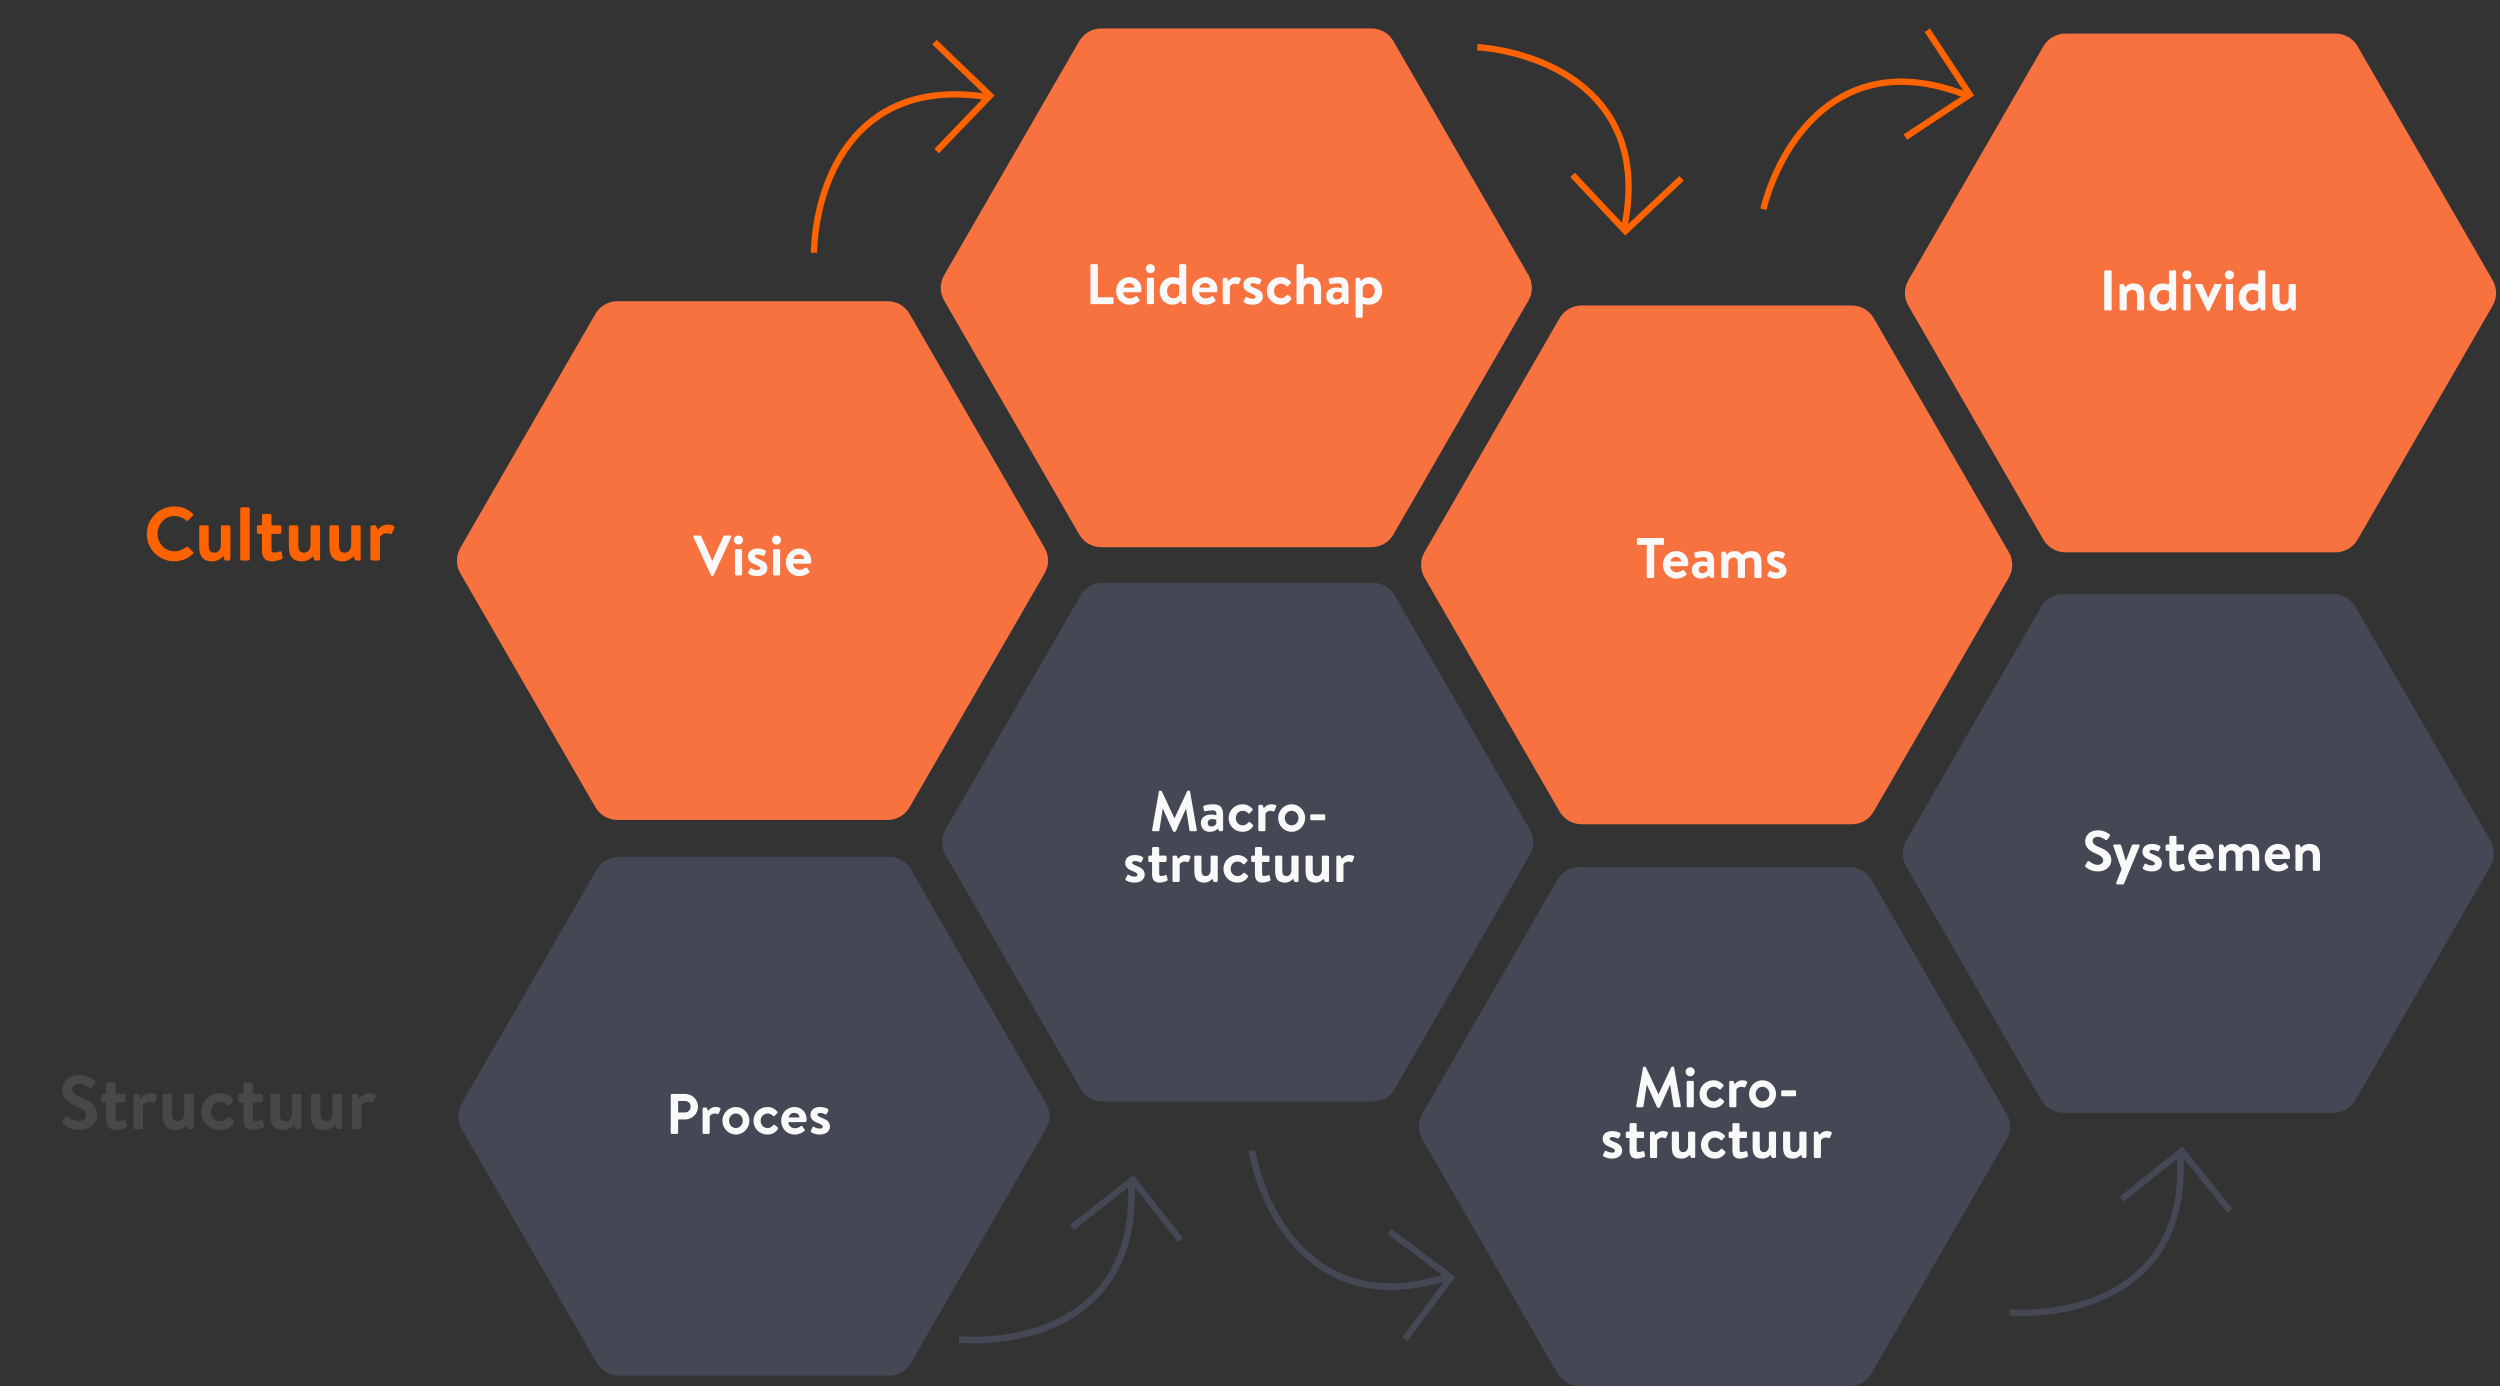
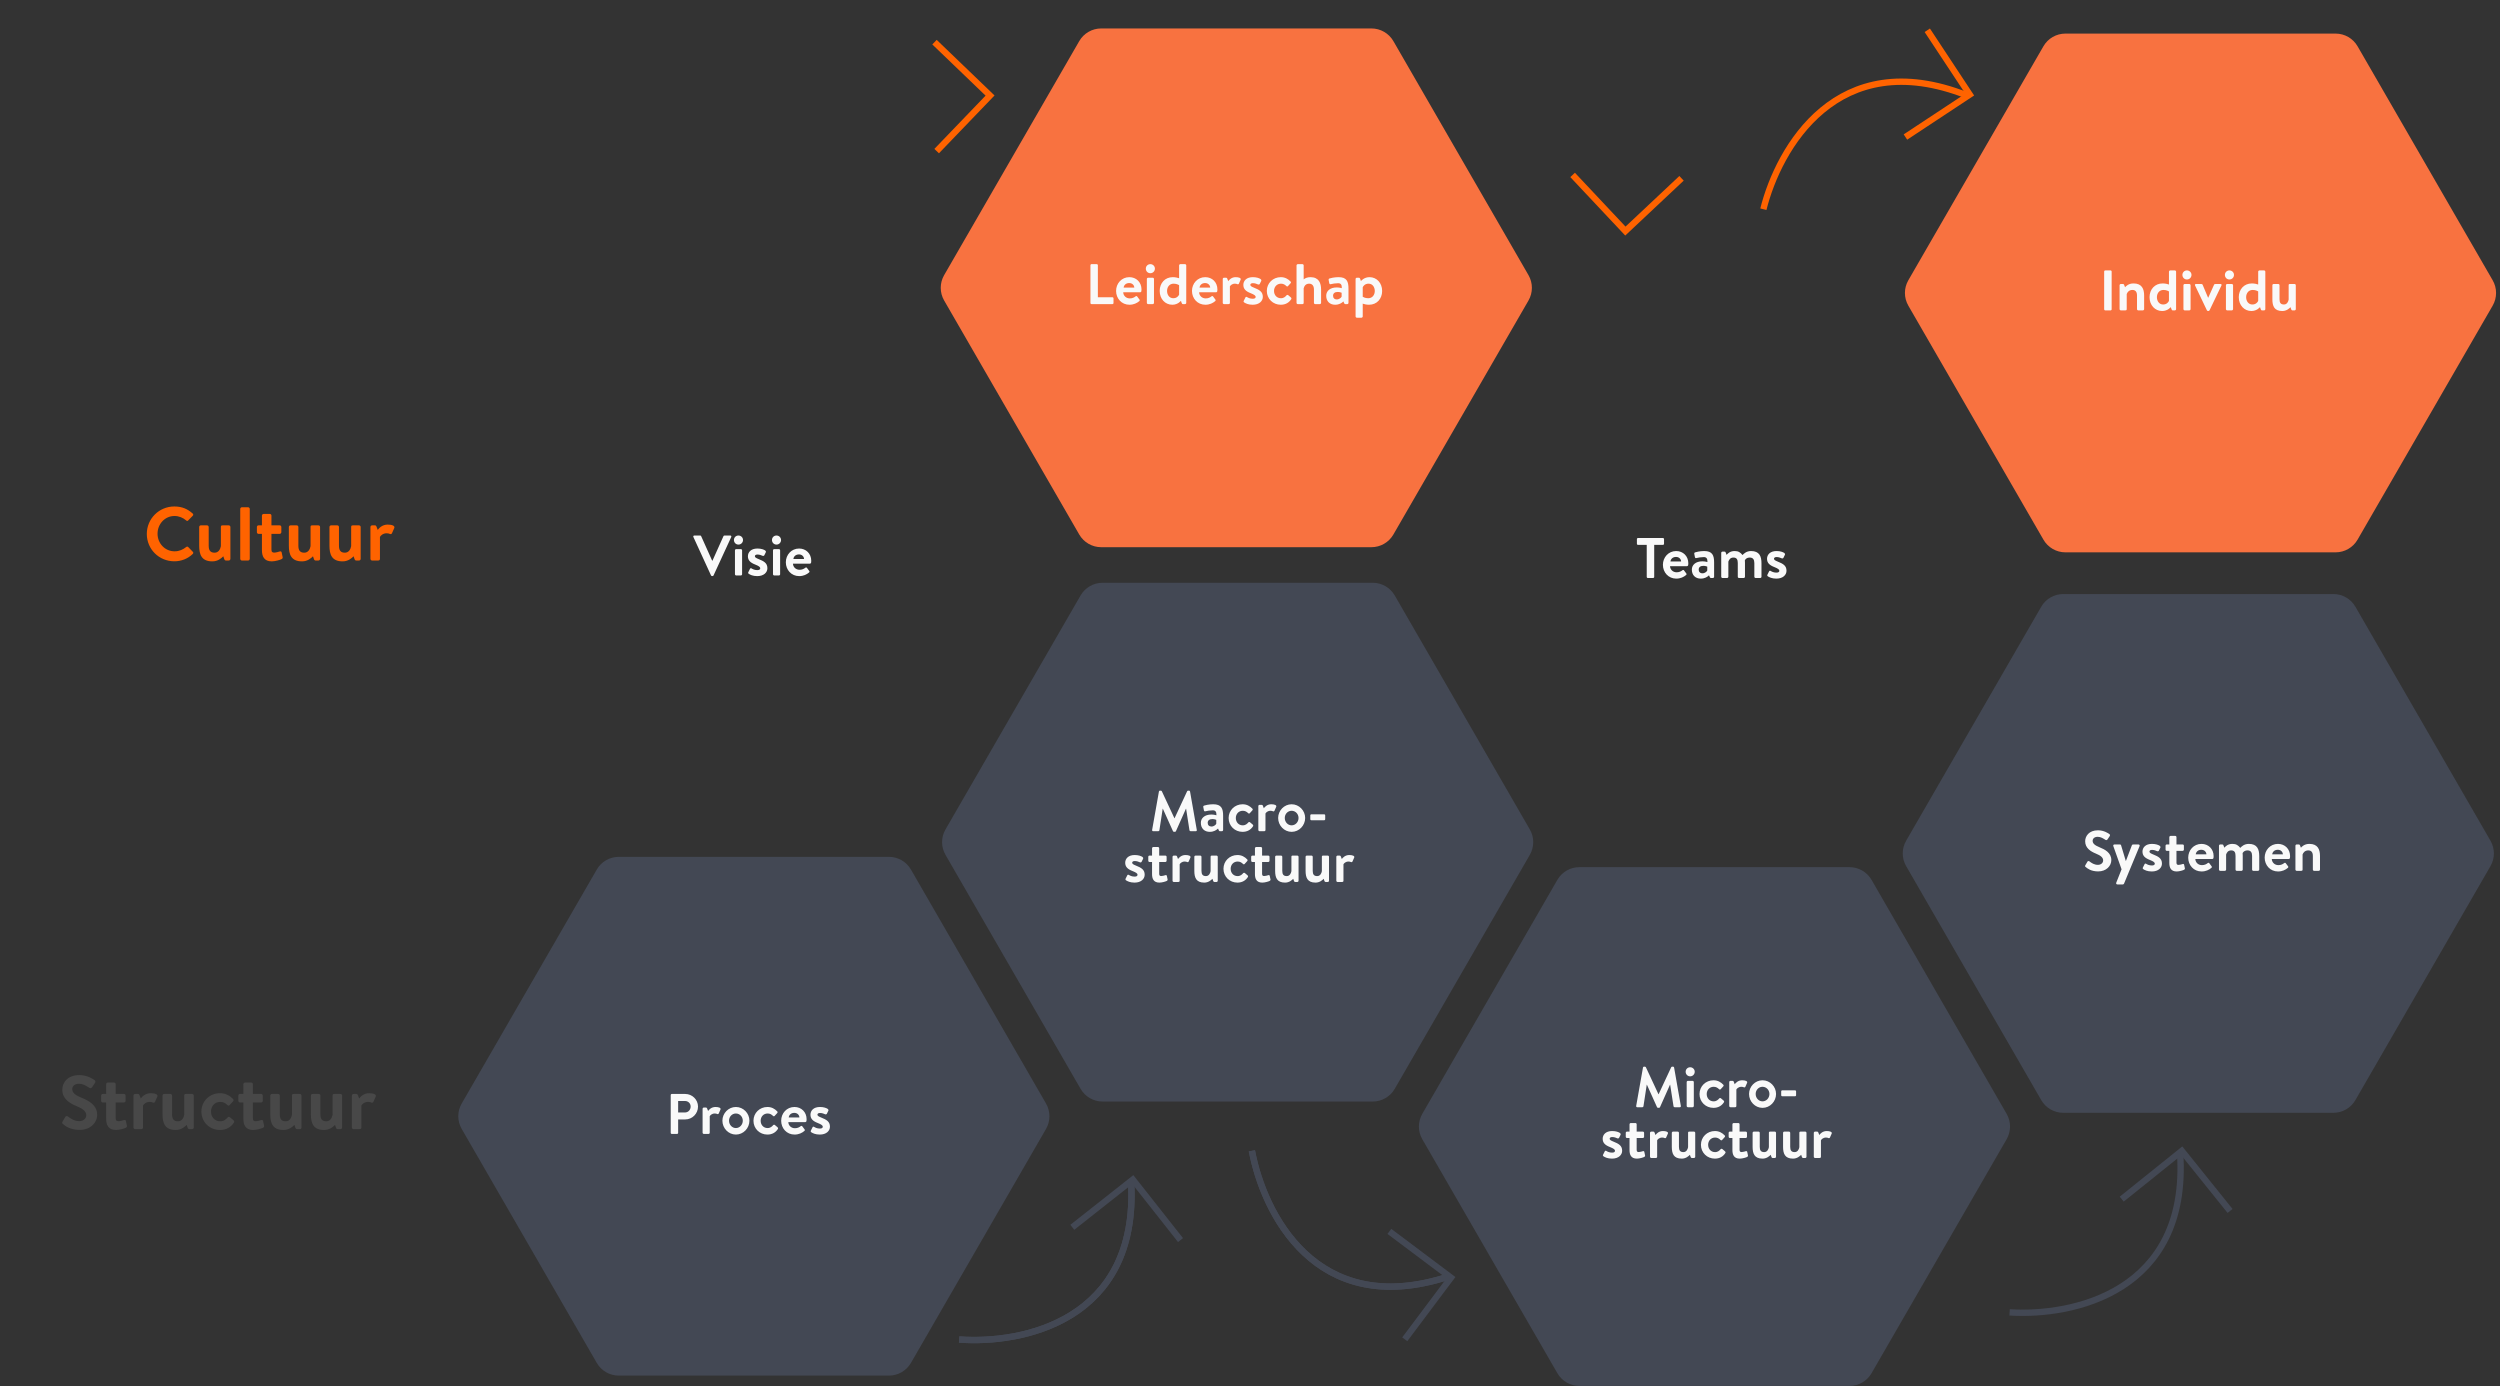
<svg xmlns="http://www.w3.org/2000/svg" width="788" height="437" viewBox="0 0 788 437" fill="none">
  <rect x="0" y="0" width="788" height="437" fill="#333333" stroke="none" />
-   <path d="M194.606 258.445C191.748 258.445 189.107 256.92 187.678 254.445L145.096 180.69C143.666 178.215 143.666 175.165 145.096 172.69L187.678 98.935C189.107 96.459 191.748 94.935 194.606 94.935L279.771 94.935C282.63 94.935 285.271 96.459 286.7 98.935L329.282 172.69C330.711 175.165 330.711 178.215 329.282 180.69L286.7 254.445C285.271 256.92 282.63 258.445 279.771 258.445H194.606Z" fill="#F87240" />
  <path d="M224.116 181.375L218.554 169.261C218.446 169.027 218.59 168.793 218.86 168.793H220.696C220.858 168.793 220.966 168.901 221.002 168.991L224.476 176.731H224.566L228.04 168.991C228.076 168.901 228.184 168.793 228.346 168.793H230.182C230.452 168.793 230.596 169.027 230.488 169.261L224.908 181.375C224.854 181.483 224.764 181.573 224.602 181.573H224.422C224.26 181.573 224.17 181.483 224.116 181.375ZM231.659 180.997V173.473C231.659 173.239 231.857 173.077 232.055 173.077H233.513C233.711 173.077 233.909 173.239 233.909 173.473V180.997C233.909 181.213 233.711 181.393 233.513 181.393H232.055C231.857 181.393 231.659 181.213 231.659 180.997ZM232.757 171.655C231.947 171.655 231.335 171.007 231.335 170.215C231.335 169.423 231.947 168.793 232.757 168.793C233.567 168.793 234.197 169.423 234.197 170.215C234.197 171.007 233.567 171.655 232.757 171.655ZM238.677 181.591C237.291 181.591 236.427 181.159 235.959 180.835C235.851 180.763 235.761 180.565 235.851 180.385L236.391 179.305C236.481 179.107 236.679 179.035 236.877 179.161C237.255 179.395 237.849 179.701 238.713 179.701C239.343 179.701 239.631 179.467 239.631 179.107C239.631 178.729 239.163 178.387 238.065 177.955C236.463 177.343 235.743 176.587 235.743 175.327C235.743 174.067 236.697 172.897 238.731 172.897C239.955 172.897 240.747 173.221 241.197 173.509C241.377 173.653 241.485 173.869 241.377 174.085L240.909 175.039C240.783 175.237 240.567 175.273 240.387 175.201C239.991 175.021 239.415 174.787 238.731 174.787C238.173 174.787 237.939 175.057 237.939 175.327C237.939 175.705 238.353 175.903 239.127 176.227C240.729 176.875 241.881 177.451 241.881 179.107C241.881 180.421 240.765 181.591 238.677 181.591ZM243.647 180.997V173.473C243.647 173.239 243.845 173.077 244.043 173.077H245.501C245.699 173.077 245.897 173.239 245.897 173.473V180.997C245.897 181.213 245.699 181.393 245.501 181.393H244.043C243.845 181.393 243.647 181.213 243.647 180.997ZM244.745 171.655C243.935 171.655 243.323 171.007 243.323 170.215C243.323 169.423 243.935 168.793 244.745 168.793C245.555 168.793 246.185 169.423 246.185 170.215C246.185 171.007 245.555 171.655 244.745 171.655ZM247.696 177.235C247.696 174.895 249.424 172.897 251.89 172.897C254.05 172.897 255.706 174.499 255.706 176.749C255.706 176.875 255.688 177.163 255.67 177.289C255.652 177.505 255.454 177.667 255.274 177.667H249.946C249.964 178.693 250.81 179.593 252.016 179.593C252.844 179.593 253.42 179.287 253.798 178.981C253.996 178.819 254.212 178.801 254.338 178.981L255.04 179.917C255.184 180.079 255.202 180.277 255.004 180.457C254.284 181.069 253.258 181.591 251.908 181.591C249.424 181.591 247.696 179.611 247.696 177.235ZM250.072 176.191H253.438C253.402 175.381 252.754 174.751 251.836 174.751C250.828 174.751 250.18 175.363 250.072 176.191Z" fill="#F9F9F9" />
  <path d="M347.103 172.476C344.245 172.476 341.604 170.951 340.175 168.476L297.593 94.721C296.164 92.246 296.164 89.196 297.593 86.721L340.175 12.966C341.604 10.491 344.245 8.966 347.103 8.966L432.268 8.966C435.127 8.966 437.768 10.491 439.197 12.966L481.779 86.721C483.208 89.196 483.208 92.246 481.779 94.721L439.197 168.476C437.768 170.951 435.127 172.476 432.268 172.476L347.103 172.476Z" fill="#F87240" />
  <path d="M343.707 95.515V83.599C343.707 83.419 343.851 83.257 344.049 83.257H345.705C345.885 83.257 346.047 83.419 346.047 83.599V93.697H350.637C350.835 93.697 350.979 93.859 350.979 94.039V95.515C350.979 95.695 350.835 95.857 350.637 95.857H344.049C343.851 95.857 343.707 95.695 343.707 95.515ZM351.79 91.699C351.79 89.359 353.518 87.361 355.984 87.361C358.144 87.361 359.8 88.963 359.8 91.213C359.8 91.339 359.782 91.627 359.764 91.753C359.746 91.969 359.548 92.131 359.368 92.131H354.04C354.058 93.157 354.904 94.057 356.11 94.057C356.938 94.057 357.514 93.751 357.892 93.445C358.09 93.283 358.306 93.265 358.432 93.445L359.134 94.381C359.278 94.543 359.296 94.741 359.098 94.921C358.378 95.533 357.352 96.055 356.002 96.055C353.518 96.055 351.79 94.075 351.79 91.699ZM354.166 90.655H357.532C357.496 89.845 356.848 89.215 355.93 89.215C354.922 89.215 354.274 89.827 354.166 90.655ZM361.487 95.461V87.937C361.487 87.703 361.685 87.541 361.883 87.541H363.341C363.539 87.541 363.737 87.703 363.737 87.937V95.461C363.737 95.677 363.539 95.857 363.341 95.857H361.883C361.685 95.857 361.487 95.677 361.487 95.461ZM362.585 86.119C361.775 86.119 361.163 85.471 361.163 84.679C361.163 83.887 361.775 83.257 362.585 83.257C363.395 83.257 364.025 83.887 364.025 84.679C364.025 85.471 363.395 86.119 362.585 86.119ZM365.536 91.699C365.536 89.269 367.174 87.361 369.658 87.361C370.486 87.361 371.278 87.559 371.656 87.703V83.653C371.656 83.455 371.854 83.257 372.052 83.257H373.51C373.726 83.257 373.906 83.455 373.906 83.653V95.461C373.906 95.677 373.726 95.857 373.51 95.857H372.844C372.646 95.857 372.52 95.695 372.448 95.461L372.232 94.813C372.232 94.813 371.278 96.055 369.514 96.055C367.246 96.055 365.536 94.219 365.536 91.699ZM371.656 92.851V89.881C371.656 89.881 370.972 89.413 369.928 89.413C368.56 89.413 367.858 90.529 367.858 91.699C367.858 92.869 368.524 94.003 369.82 94.003C370.9 94.003 371.476 93.319 371.656 92.851ZM375.714 91.699C375.714 89.359 377.442 87.361 379.908 87.361C382.068 87.361 383.724 88.963 383.724 91.213C383.724 91.339 383.706 91.627 383.688 91.753C383.67 91.969 383.472 92.131 383.292 92.131H377.964C377.982 93.157 378.828 94.057 380.034 94.057C380.862 94.057 381.438 93.751 381.816 93.445C382.014 93.283 382.23 93.265 382.356 93.445L383.058 94.381C383.202 94.543 383.22 94.741 383.022 94.921C382.302 95.533 381.276 96.055 379.926 96.055C377.442 96.055 375.714 94.075 375.714 91.699ZM378.09 90.655H381.456C381.42 89.845 380.772 89.215 379.854 89.215C378.846 89.215 378.198 89.827 378.09 90.655ZM385.411 95.461V87.937C385.411 87.703 385.609 87.541 385.807 87.541H386.473C386.671 87.541 386.761 87.631 386.833 87.811L387.139 88.621C387.427 88.207 388.201 87.361 389.479 87.361C390.469 87.361 391.279 87.631 391.045 88.171L390.505 89.395C390.415 89.593 390.217 89.665 390.019 89.575C389.821 89.485 389.623 89.413 389.245 89.413C388.345 89.413 387.805 89.989 387.661 90.277V95.461C387.661 95.767 387.463 95.857 387.193 95.857H385.807C385.609 95.857 385.411 95.677 385.411 95.461ZM394.838 96.055C393.452 96.055 392.588 95.623 392.12 95.299C392.012 95.227 391.922 95.029 392.012 94.849L392.552 93.769C392.642 93.571 392.84 93.499 393.038 93.625C393.416 93.859 394.01 94.165 394.874 94.165C395.504 94.165 395.792 93.931 395.792 93.571C395.792 93.193 395.324 92.851 394.226 92.419C392.624 91.807 391.904 91.051 391.904 89.791C391.904 88.531 392.858 87.361 394.892 87.361C396.116 87.361 396.908 87.685 397.358 87.973C397.538 88.117 397.646 88.333 397.538 88.549L397.07 89.503C396.944 89.701 396.728 89.737 396.548 89.665C396.152 89.485 395.576 89.251 394.892 89.251C394.334 89.251 394.1 89.521 394.1 89.791C394.1 90.169 394.514 90.367 395.288 90.691C396.89 91.339 398.042 91.915 398.042 93.571C398.042 94.885 396.926 96.055 394.838 96.055ZM399.303 91.699C399.303 89.251 401.247 87.361 403.713 87.361C405.009 87.361 406.017 87.919 406.809 88.765C406.989 88.945 406.899 89.179 406.719 89.359L405.963 90.187C405.783 90.385 405.585 90.295 405.423 90.133C405.027 89.755 404.541 89.413 403.767 89.413C402.471 89.413 401.571 90.421 401.571 91.699C401.571 92.995 402.453 94.003 403.749 94.003C404.667 94.003 405.153 93.499 405.513 93.085C405.639 92.941 405.891 92.905 406.035 93.031L406.845 93.715C407.043 93.895 407.133 94.093 406.989 94.309C406.287 95.407 405.171 96.055 403.695 96.055C401.265 96.055 399.303 94.201 399.303 91.699ZM408.667 95.461V83.653C408.667 83.455 408.865 83.257 409.063 83.257H410.521C410.737 83.257 410.917 83.455 410.917 83.653V88.063C411.331 87.703 412.051 87.361 413.041 87.361C415.687 87.361 416.407 89.197 416.407 91.285V95.461C416.407 95.677 416.209 95.857 416.011 95.857H414.553C414.337 95.857 414.157 95.677 414.157 95.461V91.267C414.157 90.115 413.635 89.413 412.645 89.413C411.673 89.413 411.133 90.025 410.917 90.871V95.461C410.917 95.695 410.809 95.857 410.485 95.857H409.063C408.865 95.857 408.667 95.677 408.667 95.461ZM418.022 93.211C418.022 91.735 419.228 90.601 421.334 90.601C422.18 90.601 422.936 90.835 422.936 90.835C422.972 89.773 422.666 89.269 421.784 89.269C421.028 89.269 419.93 89.431 419.444 89.575C419.174 89.665 419.012 89.467 418.976 89.215L418.796 88.279C418.724 87.973 418.886 87.829 419.066 87.775C419.246 87.703 420.56 87.361 421.91 87.361C424.502 87.361 425.042 88.711 425.042 90.979V95.461C425.042 95.677 424.862 95.857 424.646 95.857H424.034C423.89 95.857 423.782 95.803 423.674 95.569L423.44 95.011C422.954 95.479 422.126 96.055 420.83 96.055C419.174 96.055 418.022 94.993 418.022 93.211ZM420.182 93.211C420.182 93.913 420.614 94.381 421.388 94.381C422.126 94.381 422.774 93.805 422.882 93.499V92.275C422.882 92.275 422.324 92.023 421.658 92.023C420.704 92.023 420.182 92.473 420.182 93.211ZM435.652 91.717C435.652 94.147 434.014 96.055 431.53 96.055C430.702 96.055 429.91 95.857 429.532 95.713V99.745C429.532 99.943 429.334 100.141 429.136 100.141H427.678C427.462 100.141 427.282 99.943 427.282 99.745V87.937C427.282 87.721 427.462 87.541 427.678 87.541H428.344C428.542 87.541 428.668 87.703 428.74 87.937L428.956 88.603C428.956 88.603 429.91 87.361 431.674 87.361C433.942 87.361 435.652 89.197 435.652 91.717ZM429.532 90.565V93.535C429.532 93.535 430.216 94.003 431.26 94.003C432.628 94.003 433.33 92.887 433.33 91.717C433.33 90.547 432.664 89.413 431.368 89.413C430.288 89.413 429.712 90.097 429.532 90.565Z" fill="#F9F9F9" />
  <path d="M651.014 174.097C648.156 174.097 645.515 172.572 644.086 170.097L601.504 96.342C600.075 93.867 600.075 90.817 601.504 88.342L644.086 14.587C645.515 12.112 648.156 10.587 651.015 10.587L736.18 10.587C739.038 10.587 741.679 12.112 743.108 14.587L785.69 88.342C787.119 90.817 787.119 93.867 785.69 96.342L743.108 170.097C741.679 172.572 739.038 174.097 736.18 174.097L651.014 174.097Z" fill="#F87240" />
  <path d="M663.232 97.492V85.576C663.232 85.396 663.394 85.234 663.574 85.234H665.248C665.428 85.234 665.59 85.396 665.59 85.576V97.492C665.59 97.672 665.428 97.834 665.248 97.834H663.574C663.394 97.834 663.232 97.672 663.232 97.492ZM668.092 97.438V89.914C668.092 89.68 668.29 89.518 668.488 89.518H669.172C669.37 89.518 669.46 89.608 669.514 89.77L669.82 90.544C670.126 90.202 670.9 89.338 672.502 89.338C675.148 89.338 675.832 91.12 675.832 93.136V97.438C675.832 97.654 675.634 97.834 675.436 97.834H673.978C673.762 97.834 673.582 97.654 673.582 97.438V93.136C673.582 92.056 673.15 91.39 672.142 91.39C671.062 91.39 670.54 92.11 670.342 92.686V97.438C670.342 97.744 670.216 97.834 669.82 97.834H668.488C668.29 97.834 668.092 97.654 668.092 97.438ZM677.537 93.676C677.537 91.246 679.175 89.338 681.659 89.338C682.487 89.338 683.279 89.536 683.657 89.68V85.63C683.657 85.432 683.855 85.234 684.053 85.234H685.511C685.727 85.234 685.907 85.432 685.907 85.63V97.438C685.907 97.654 685.727 97.834 685.511 97.834H684.845C684.647 97.834 684.521 97.672 684.449 97.438L684.233 96.79C684.233 96.79 683.279 98.032 681.515 98.032C679.247 98.032 677.537 96.196 677.537 93.676ZM683.657 94.828V91.858C683.657 91.858 682.973 91.39 681.929 91.39C680.561 91.39 679.859 92.506 679.859 93.676C679.859 94.846 680.525 95.98 681.821 95.98C682.901 95.98 683.477 95.296 683.657 94.828ZM688.219 97.438V89.914C688.219 89.68 688.417 89.518 688.615 89.518H690.073C690.271 89.518 690.469 89.68 690.469 89.914V97.438C690.469 97.654 690.271 97.834 690.073 97.834H688.615C688.417 97.834 688.219 97.654 688.219 97.438ZM689.317 88.096C688.507 88.096 687.895 87.448 687.895 86.656C687.895 85.864 688.507 85.234 689.317 85.234C690.127 85.234 690.757 85.864 690.757 86.656C690.757 87.448 690.127 88.096 689.317 88.096ZM695.616 97.816L691.89 90.004C691.764 89.752 691.872 89.518 692.178 89.518H693.888C694.086 89.518 694.194 89.608 694.266 89.752L695.994 93.856C696.012 93.856 696.03 93.856 696.03 93.856L697.866 89.752C697.974 89.536 698.154 89.518 698.388 89.518H699.9C700.206 89.518 700.332 89.752 700.188 90.004L696.444 97.816C696.372 97.924 696.264 98.032 696.084 98.032H695.976C695.796 98.032 695.688 97.924 695.616 97.816ZM701.613 97.438V89.914C701.613 89.68 701.811 89.518 702.009 89.518H703.467C703.665 89.518 703.863 89.68 703.863 89.914V97.438C703.863 97.654 703.665 97.834 703.467 97.834H702.009C701.811 97.834 701.613 97.654 701.613 97.438ZM702.711 88.096C701.901 88.096 701.289 87.448 701.289 86.656C701.289 85.864 701.901 85.234 702.711 85.234C703.521 85.234 704.151 85.864 704.151 86.656C704.151 87.448 703.521 88.096 702.711 88.096ZM705.662 93.676C705.662 91.246 707.3 89.338 709.784 89.338C710.612 89.338 711.404 89.536 711.782 89.68V85.63C711.782 85.432 711.98 85.234 712.178 85.234H713.636C713.852 85.234 714.032 85.432 714.032 85.63V97.438C714.032 97.654 713.852 97.834 713.636 97.834H712.97C712.772 97.834 712.646 97.672 712.574 97.438L712.358 96.79C712.358 96.79 711.404 98.032 709.64 98.032C707.372 98.032 705.662 96.196 705.662 93.676ZM711.782 94.828V91.858C711.782 91.858 711.098 91.39 710.054 91.39C708.686 91.39 707.984 92.506 707.984 93.676C707.984 94.846 708.65 95.98 709.946 95.98C711.026 95.98 711.602 95.296 711.782 94.828ZM716.254 94.324V89.914C716.254 89.68 716.434 89.518 716.65 89.518H718.108C718.324 89.518 718.504 89.68 718.504 89.914V94.324C718.504 95.422 718.882 95.98 719.908 95.98C720.826 95.98 721.258 95.152 721.384 94.432V89.914C721.384 89.59 721.492 89.518 721.834 89.518H723.238C723.454 89.518 723.634 89.68 723.634 89.914V97.438C723.634 97.654 723.454 97.834 723.238 97.834H722.59C722.392 97.834 722.248 97.69 722.194 97.528L721.96 96.826C721.528 97.276 720.664 98.032 719.386 98.032C716.812 98.032 716.254 96.43 716.254 94.324Z" fill="#F9F9F9" />
-   <path d="M498.508 259.802C495.65 259.802 493.009 258.277 491.579 255.802L448.997 182.047C447.568 179.572 447.568 176.522 448.997 174.047L491.579 100.292C493.009 97.817 495.65 96.292 498.508 96.292L583.673 96.292C586.531 96.292 589.172 97.817 590.601 100.292L633.184 174.047C634.613 176.522 634.613 179.572 633.184 182.047L590.601 255.802C589.172 258.277 586.531 259.802 583.673 259.802H498.508Z" fill="#F87240" />
  <path d="M519.048 181.843V171.745H516.294C516.096 171.745 515.952 171.583 515.952 171.403V169.927C515.952 169.747 516.096 169.585 516.294 169.585H524.16C524.358 169.585 524.502 169.747 524.502 169.927V171.403C524.502 171.583 524.358 171.745 524.16 171.745H521.406V181.843C521.406 182.023 521.244 182.185 521.064 182.185H519.39C519.21 182.185 519.048 182.023 519.048 181.843ZM524.148 178.027C524.148 175.687 525.876 173.689 528.342 173.689C530.502 173.689 532.158 175.291 532.158 177.541C532.158 177.667 532.14 177.955 532.122 178.081C532.104 178.297 531.906 178.459 531.726 178.459H526.398C526.416 179.485 527.262 180.385 528.468 180.385C529.296 180.385 529.872 180.079 530.25 179.773C530.448 179.611 530.664 179.593 530.79 179.773L531.492 180.709C531.636 180.871 531.654 181.069 531.456 181.249C530.736 181.861 529.71 182.383 528.36 182.383C525.876 182.383 524.148 180.403 524.148 178.027ZM526.524 176.983H529.89C529.854 176.173 529.206 175.543 528.288 175.543C527.28 175.543 526.632 176.155 526.524 176.983ZM533.269 179.539C533.269 178.063 534.475 176.929 536.581 176.929C537.427 176.929 538.183 177.163 538.183 177.163C538.219 176.101 537.913 175.597 537.031 175.597C536.275 175.597 535.177 175.759 534.691 175.903C534.421 175.993 534.259 175.795 534.223 175.543L534.043 174.607C533.971 174.301 534.133 174.157 534.313 174.103C534.493 174.031 535.807 173.689 537.157 173.689C539.749 173.689 540.289 175.039 540.289 177.307V181.789C540.289 182.005 540.109 182.185 539.893 182.185H539.281C539.137 182.185 539.029 182.131 538.921 181.897L538.687 181.339C538.201 181.807 537.373 182.383 536.077 182.383C534.421 182.383 533.269 181.321 533.269 179.539ZM535.429 179.539C535.429 180.241 535.861 180.709 536.635 180.709C537.373 180.709 538.021 180.133 538.129 179.827V178.603C538.129 178.603 537.571 178.351 536.905 178.351C535.951 178.351 535.429 178.801 535.429 179.539ZM542.529 181.789V174.265C542.529 174.031 542.727 173.869 542.925 173.869H543.573C543.753 173.869 543.879 173.959 543.915 174.103L544.221 174.895C544.563 174.499 545.301 173.689 546.759 173.689C547.965 173.689 548.559 174.121 549.243 174.949C549.603 174.571 550.431 173.689 551.925 173.689C554.589 173.689 555.219 175.381 555.219 177.541V181.789C555.219 182.005 555.039 182.185 554.805 182.185H553.365C553.149 182.185 552.969 182.005 552.969 181.789V177.487C552.969 176.407 552.573 175.741 551.529 175.741C550.323 175.741 549.981 176.605 549.981 176.605C549.981 176.605 550.017 177.019 550.017 177.397V181.789C550.017 182.005 549.819 182.185 549.621 182.185H548.145C547.911 182.185 547.749 182.005 547.749 181.789V177.487C547.749 176.407 547.443 175.741 546.381 175.741C545.355 175.741 544.977 176.461 544.779 177.037V181.789C544.779 182.005 544.581 182.185 544.383 182.185H542.925C542.727 182.185 542.529 182.005 542.529 181.789ZM559.901 182.383C558.515 182.383 557.651 181.951 557.183 181.627C557.075 181.555 556.985 181.357 557.075 181.177L557.615 180.097C557.705 179.899 557.903 179.827 558.101 179.953C558.479 180.187 559.073 180.493 559.937 180.493C560.567 180.493 560.855 180.259 560.855 179.899C560.855 179.521 560.387 179.179 559.289 178.747C557.687 178.135 556.967 177.379 556.967 176.119C556.967 174.859 557.921 173.689 559.955 173.689C561.179 173.689 561.971 174.013 562.421 174.301C562.601 174.445 562.709 174.661 562.601 174.877L562.133 175.831C562.007 176.029 561.791 176.065 561.611 175.993C561.215 175.813 560.639 175.579 559.955 175.579C559.397 175.579 559.163 175.849 559.163 176.119C559.163 176.497 559.577 176.695 560.351 177.019C561.953 177.667 563.105 178.243 563.105 179.899C563.105 181.213 561.989 182.383 559.901 182.383Z" fill="#F9F9F9" />
  <path d="M195.034 433.59C192.176 433.59 189.535 432.066 188.106 429.59L145.523 355.835C144.094 353.36 144.094 350.31 145.523 347.835L188.106 274.08C189.535 271.605 192.176 270.08 195.034 270.08H280.199C283.057 270.08 285.698 271.605 287.127 274.08L329.71 347.835C331.139 350.31 331.139 353.36 329.71 355.835L287.127 429.59C285.698 432.066 283.057 433.59 280.199 433.59H195.034Z" fill="#434854" />
  <path d="M211.41 357.075V345.159C211.41 344.979 211.554 344.817 211.752 344.817H215.982C218.196 344.817 220.014 346.617 220.014 348.795C220.014 351.027 218.196 352.845 216 352.845H213.75V357.075C213.75 357.255 213.588 357.417 213.408 357.417H211.752C211.554 357.417 211.41 357.255 211.41 357.075ZM213.75 350.649H215.91C216.918 350.649 217.692 349.839 217.692 348.777C217.692 347.787 216.918 347.031 215.91 347.031H213.75V350.649ZM221.456 357.021V349.497C221.456 349.263 221.654 349.101 221.852 349.101H222.518C222.716 349.101 222.806 349.191 222.878 349.371L223.184 350.181C223.472 349.767 224.246 348.921 225.524 348.921C226.514 348.921 227.324 349.191 227.09 349.731L226.55 350.955C226.46 351.153 226.262 351.225 226.064 351.135C225.866 351.045 225.668 350.973 225.29 350.973C224.39 350.973 223.85 351.549 223.706 351.837V357.021C223.706 357.327 223.508 357.417 223.238 357.417H221.852C221.654 357.417 221.456 357.237 221.456 357.021ZM227.702 353.241C227.702 350.901 229.61 348.921 231.95 348.921C234.308 348.921 236.216 350.901 236.216 353.241C236.216 355.617 234.308 357.615 231.95 357.615C229.61 357.615 227.702 355.617 227.702 353.241ZM229.79 353.241C229.79 354.519 230.744 355.563 231.95 355.563C233.156 355.563 234.128 354.519 234.128 353.241C234.128 351.981 233.156 350.973 231.95 350.973C230.744 350.973 229.79 351.981 229.79 353.241ZM237.493 353.259C237.493 350.811 239.437 348.921 241.903 348.921C243.199 348.921 244.207 349.479 244.999 350.325C245.179 350.505 245.089 350.739 244.909 350.919L244.153 351.747C243.973 351.945 243.775 351.855 243.613 351.693C243.217 351.315 242.731 350.973 241.957 350.973C240.661 350.973 239.761 351.981 239.761 353.259C239.761 354.555 240.643 355.563 241.939 355.563C242.857 355.563 243.343 355.059 243.703 354.645C243.829 354.501 244.081 354.465 244.225 354.591L245.035 355.275C245.233 355.455 245.323 355.653 245.179 355.869C244.477 356.967 243.361 357.615 241.885 357.615C239.455 357.615 237.493 355.761 237.493 353.259ZM246.229 353.259C246.229 350.919 247.957 348.921 250.423 348.921C252.583 348.921 254.239 350.523 254.239 352.773C254.239 352.899 254.221 353.187 254.203 353.313C254.185 353.529 253.987 353.691 253.807 353.691H248.479C248.497 354.717 249.343 355.617 250.549 355.617C251.377 355.617 251.953 355.311 252.331 355.005C252.529 354.843 252.745 354.825 252.871 355.005L253.573 355.941C253.717 356.103 253.735 356.301 253.537 356.481C252.817 357.093 251.791 357.615 250.441 357.615C247.957 357.615 246.229 355.635 246.229 353.259ZM248.605 352.215H251.971C251.935 351.405 251.287 350.775 250.369 350.775C249.361 350.775 248.713 351.387 248.605 352.215ZM258.392 357.615C257.006 357.615 256.142 357.183 255.674 356.859C255.566 356.787 255.476 356.589 255.566 356.409L256.106 355.329C256.196 355.131 256.394 355.059 256.592 355.185C256.97 355.419 257.564 355.725 258.428 355.725C259.058 355.725 259.346 355.491 259.346 355.131C259.346 354.753 258.878 354.411 257.78 353.979C256.178 353.367 255.458 352.611 255.458 351.351C255.458 350.091 256.412 348.921 258.446 348.921C259.67 348.921 260.462 349.245 260.912 349.533C261.092 349.677 261.2 349.893 261.092 350.109L260.624 351.063C260.498 351.261 260.282 351.297 260.102 351.225C259.706 351.045 259.13 350.811 258.446 350.811C257.888 350.811 257.654 351.081 257.654 351.351C257.654 351.729 258.068 351.927 258.842 352.251C260.444 352.899 261.596 353.475 261.596 355.131C261.596 356.445 260.48 357.615 258.392 357.615Z" fill="#F9F9F9" />
  <path d="M497.816 436.839C494.958 436.839 492.317 435.315 490.888 432.839L448.305 359.084C446.876 356.609 446.876 353.559 448.305 351.084L490.888 277.329C492.317 274.854 494.958 273.329 497.816 273.329H582.981C585.84 273.329 588.481 274.854 589.91 277.329L632.492 351.084C633.921 353.559 633.921 356.609 632.492 359.084L589.91 432.839C588.481 435.315 585.84 436.839 582.981 436.839H497.816Z" fill="#434854" />
  <path d="M515.725 348.586L517.867 336.49C517.885 336.346 517.993 336.22 518.191 336.22H518.479C518.623 336.22 518.731 336.292 518.785 336.4L522.745 344.896C522.781 344.896 522.781 344.896 522.799 344.896L526.759 336.4C526.813 336.292 526.903 336.22 527.065 336.22H527.353C527.551 336.22 527.659 336.346 527.677 336.49L529.801 348.586C529.855 348.838 529.711 349 529.477 349H527.839C527.677 349 527.533 348.856 527.497 348.73L526.435 341.908C526.417 341.908 526.381 341.908 526.381 341.908L523.231 348.982C523.195 349.09 523.087 349.18 522.925 349.18H522.601C522.439 349.18 522.349 349.09 522.295 348.982L519.109 341.908C519.109 341.908 519.073 341.908 519.055 341.908L518.011 348.73C517.993 348.856 517.849 349 517.687 349H516.067C515.833 349 515.689 348.838 515.725 348.586ZM531.64 348.604V341.08C531.64 340.846 531.838 340.684 532.036 340.684H533.494C533.692 340.684 533.89 340.846 533.89 341.08V348.604C533.89 348.82 533.692 349 533.494 349H532.036C531.838 349 531.64 348.82 531.64 348.604ZM532.738 339.262C531.928 339.262 531.316 338.614 531.316 337.822C531.316 337.03 531.928 336.4 532.738 336.4C533.548 336.4 534.178 337.03 534.178 337.822C534.178 338.614 533.548 339.262 532.738 339.262ZM535.689 344.842C535.689 342.394 537.633 340.504 540.099 340.504C541.395 340.504 542.403 341.062 543.195 341.908C543.375 342.088 543.285 342.322 543.105 342.502L542.349 343.33C542.169 343.528 541.971 343.438 541.809 343.276C541.413 342.898 540.927 342.556 540.153 342.556C538.857 342.556 537.957 343.564 537.957 344.842C537.957 346.138 538.839 347.146 540.135 347.146C541.053 347.146 541.539 346.642 541.899 346.228C542.025 346.084 542.277 346.048 542.421 346.174L543.231 346.858C543.429 347.038 543.519 347.236 543.375 347.452C542.673 348.55 541.557 349.198 540.081 349.198C537.651 349.198 535.689 347.344 535.689 344.842ZM545.052 348.604V341.08C545.052 340.846 545.25 340.684 545.448 340.684H546.114C546.312 340.684 546.402 340.774 546.474 340.954L546.78 341.764C547.068 341.35 547.842 340.504 549.12 340.504C550.11 340.504 550.92 340.774 550.686 341.314L550.146 342.538C550.056 342.736 549.858 342.808 549.66 342.718C549.462 342.628 549.264 342.556 548.886 342.556C547.986 342.556 547.446 343.132 547.302 343.42V348.604C547.302 348.91 547.104 349 546.834 349H545.448C545.25 349 545.052 348.82 545.052 348.604ZM551.298 344.824C551.298 342.484 553.206 340.504 555.546 340.504C557.904 340.504 559.812 342.484 559.812 344.824C559.812 347.2 557.904 349.198 555.546 349.198C553.206 349.198 551.298 347.2 551.298 344.824ZM553.386 344.824C553.386 346.102 554.34 347.146 555.546 347.146C556.752 347.146 557.724 346.102 557.724 344.824C557.724 343.564 556.752 342.556 555.546 342.556C554.34 342.556 553.386 343.564 553.386 344.824ZM561.773 345.544C561.575 345.544 561.431 345.4 561.431 345.22V344.014C561.431 343.816 561.575 343.672 561.773 343.672H565.787C565.985 343.672 566.129 343.816 566.129 344.014V345.22C566.129 345.4 565.985 345.544 565.787 345.544H561.773ZM508.099 365.198C506.713 365.198 505.849 364.766 505.381 364.442C505.273 364.37 505.183 364.172 505.273 363.992L505.813 362.912C505.903 362.714 506.101 362.642 506.299 362.768C506.677 363.002 507.271 363.308 508.135 363.308C508.765 363.308 509.053 363.074 509.053 362.714C509.053 362.336 508.585 361.994 507.487 361.562C505.885 360.95 505.165 360.194 505.165 358.934C505.165 357.674 506.119 356.504 508.153 356.504C509.377 356.504 510.169 356.828 510.619 357.116C510.799 357.26 510.907 357.476 510.799 357.692L510.331 358.646C510.205 358.844 509.989 358.88 509.809 358.808C509.413 358.628 508.837 358.394 508.153 358.394C507.595 358.394 507.361 358.664 507.361 358.934C507.361 359.312 507.775 359.51 508.549 359.834C510.151 360.482 511.303 361.058 511.303 362.714C511.303 364.028 510.187 365.198 508.099 365.198ZM513.627 362.516V358.7H512.817C512.601 358.7 512.439 358.502 512.439 358.304V357.08C512.439 356.846 512.601 356.684 512.817 356.684H513.627V354.38C513.627 354.164 513.825 353.984 514.023 353.984H515.499C515.715 353.984 515.877 354.164 515.877 354.38V356.684H517.821C518.037 356.684 518.217 356.846 518.217 357.08V358.304C518.217 358.502 518.037 358.7 517.821 358.7H515.877V362.444C515.877 363.002 516.147 363.128 516.561 363.128C516.921 363.128 517.605 362.93 517.821 362.858C518.055 362.768 518.253 362.876 518.289 363.074L518.523 364.172C518.577 364.388 518.487 364.55 518.289 364.658C518.001 364.82 516.813 365.198 515.949 365.198C514.095 365.198 513.627 363.956 513.627 362.516ZM520.083 364.604V357.08C520.083 356.846 520.281 356.684 520.479 356.684H521.145C521.343 356.684 521.433 356.774 521.505 356.954L521.811 357.764C522.099 357.35 522.873 356.504 524.151 356.504C525.141 356.504 525.951 356.774 525.717 357.314L525.177 358.538C525.087 358.736 524.889 358.808 524.691 358.718C524.493 358.628 524.295 358.556 523.917 358.556C523.017 358.556 522.477 359.132 522.333 359.42V364.604C522.333 364.91 522.135 365 521.865 365H520.479C520.281 365 520.083 364.82 520.083 364.604ZM526.954 361.49V357.08C526.954 356.846 527.134 356.684 527.35 356.684H528.808C529.024 356.684 529.204 356.846 529.204 357.08V361.49C529.204 362.588 529.582 363.146 530.608 363.146C531.526 363.146 531.958 362.318 532.084 361.598V357.08C532.084 356.756 532.192 356.684 532.534 356.684H533.938C534.154 356.684 534.334 356.846 534.334 357.08V364.604C534.334 364.82 534.154 365 533.938 365H533.29C533.092 365 532.948 364.856 532.894 364.694L532.66 363.992C532.228 364.442 531.364 365.198 530.086 365.198C527.512 365.198 526.954 363.596 526.954 361.49ZM536.137 360.842C536.137 358.394 538.081 356.504 540.547 356.504C541.843 356.504 542.851 357.062 543.643 357.908C543.823 358.088 543.733 358.322 543.553 358.502L542.797 359.33C542.617 359.528 542.419 359.438 542.257 359.276C541.861 358.898 541.375 358.556 540.601 358.556C539.305 358.556 538.405 359.564 538.405 360.842C538.405 362.138 539.287 363.146 540.583 363.146C541.501 363.146 541.987 362.642 542.347 362.228C542.473 362.084 542.725 362.048 542.869 362.174L543.679 362.858C543.877 363.038 543.967 363.236 543.823 363.452C543.121 364.55 542.005 365.198 540.529 365.198C538.099 365.198 536.137 363.344 536.137 360.842ZM546.059 362.516V358.7H545.249C545.033 358.7 544.871 358.502 544.871 358.304V357.08C544.871 356.846 545.033 356.684 545.249 356.684H546.059V354.38C546.059 354.164 546.257 353.984 546.455 353.984H547.931C548.147 353.984 548.309 354.164 548.309 354.38V356.684H550.253C550.469 356.684 550.649 356.846 550.649 357.08V358.304C550.649 358.502 550.469 358.7 550.253 358.7H548.309V362.444C548.309 363.002 548.579 363.128 548.993 363.128C549.353 363.128 550.037 362.93 550.253 362.858C550.487 362.768 550.685 362.876 550.721 363.074L550.955 364.172C551.009 364.388 550.919 364.55 550.721 364.658C550.433 364.82 549.245 365.198 548.381 365.198C546.527 365.198 546.059 363.956 546.059 362.516ZM552.424 361.49V357.08C552.424 356.846 552.604 356.684 552.82 356.684H554.278C554.494 356.684 554.674 356.846 554.674 357.08V361.49C554.674 362.588 555.052 363.146 556.078 363.146C556.996 363.146 557.428 362.318 557.554 361.598V357.08C557.554 356.756 557.662 356.684 558.004 356.684H559.408C559.624 356.684 559.804 356.846 559.804 357.08V364.604C559.804 364.82 559.624 365 559.408 365H558.76C558.562 365 558.418 364.856 558.364 364.694L558.13 363.992C557.698 364.442 556.834 365.198 555.556 365.198C552.982 365.198 552.424 363.596 552.424 361.49ZM562.022 361.49V357.08C562.022 356.846 562.202 356.684 562.418 356.684H563.876C564.092 356.684 564.272 356.846 564.272 357.08V361.49C564.272 362.588 564.65 363.146 565.676 363.146C566.594 363.146 567.026 362.318 567.152 361.598V357.08C567.152 356.756 567.26 356.684 567.602 356.684H569.006C569.222 356.684 569.402 356.846 569.402 357.08V364.604C569.402 364.82 569.222 365 569.006 365H568.358C568.16 365 568.016 364.856 567.962 364.694L567.728 363.992C567.296 364.442 566.432 365.198 565.154 365.198C562.58 365.198 562.022 363.596 562.022 361.49ZM571.71 364.604V357.08C571.71 356.846 571.908 356.684 572.106 356.684H572.772C572.97 356.684 573.06 356.774 573.132 356.954L573.438 357.764C573.726 357.35 574.5 356.504 575.778 356.504C576.768 356.504 577.578 356.774 577.344 357.314L576.804 358.538C576.714 358.736 576.516 358.808 576.318 358.718C576.12 358.628 575.922 358.556 575.544 358.556C574.644 358.556 574.104 359.132 573.96 359.42V364.604C573.96 364.91 573.762 365 573.492 365H572.106C571.908 365 571.71 364.82 571.71 364.604Z" fill="#F9F9F9" />
  <path d="M347.528 347.201C344.67 347.201 342.029 345.676 340.6 343.201L298.017 269.446C296.588 266.97 296.588 263.921 298.017 261.446L340.6 187.69C342.029 185.215 344.67 183.69 347.528 183.69L432.693 183.69C435.551 183.69 438.192 185.215 439.622 187.69L482.204 261.446C483.633 263.921 483.633 266.97 482.204 269.446L439.622 343.201C438.192 345.676 435.551 347.201 432.693 347.201H347.528Z" fill="#434854" />
  <path d="M363.151 261.586L365.293 249.49C365.311 249.346 365.419 249.22 365.617 249.22H365.905C366.049 249.22 366.157 249.292 366.211 249.4L370.171 257.896C370.207 257.896 370.207 257.896 370.225 257.896L374.185 249.4C374.239 249.292 374.329 249.22 374.491 249.22H374.779C374.977 249.22 375.085 249.346 375.103 249.49L377.227 261.586C377.281 261.838 377.137 262 376.903 262H375.265C375.103 262 374.959 261.856 374.923 261.73L373.861 254.908C373.843 254.908 373.807 254.908 373.807 254.908L370.657 261.982C370.621 262.09 370.513 262.18 370.351 262.18H370.027C369.865 262.18 369.775 262.09 369.721 261.982L366.535 254.908C366.535 254.908 366.499 254.908 366.481 254.908L365.437 261.73C365.419 261.856 365.275 262 365.113 262H363.493C363.259 262 363.115 261.838 363.151 261.586ZM378.508 259.354C378.508 257.878 379.714 256.744 381.82 256.744C382.666 256.744 383.422 256.978 383.422 256.978C383.458 255.916 383.152 255.412 382.27 255.412C381.514 255.412 380.416 255.574 379.93 255.718C379.66 255.808 379.498 255.61 379.462 255.358L379.282 254.422C379.21 254.116 379.372 253.972 379.552 253.918C379.732 253.846 381.046 253.504 382.396 253.504C384.988 253.504 385.528 254.854 385.528 257.122V261.604C385.528 261.82 385.348 262 385.132 262H384.52C384.376 262 384.268 261.946 384.16 261.712L383.926 261.154C383.44 261.622 382.612 262.198 381.316 262.198C379.66 262.198 378.508 261.136 378.508 259.354ZM380.668 259.354C380.668 260.056 381.1 260.524 381.874 260.524C382.612 260.524 383.26 259.948 383.368 259.642V258.418C383.368 258.418 382.81 258.166 382.144 258.166C381.19 258.166 380.668 258.616 380.668 259.354ZM387.263 257.842C387.263 255.394 389.207 253.504 391.673 253.504C392.969 253.504 393.977 254.062 394.769 254.908C394.949 255.088 394.859 255.322 394.679 255.502L393.923 256.33C393.743 256.528 393.545 256.438 393.383 256.276C392.987 255.898 392.501 255.556 391.727 255.556C390.431 255.556 389.531 256.564 389.531 257.842C389.531 259.138 390.413 260.146 391.709 260.146C392.627 260.146 393.113 259.642 393.473 259.228C393.599 259.084 393.851 259.048 393.995 259.174L394.805 259.858C395.003 260.038 395.093 260.236 394.949 260.452C394.247 261.55 393.131 262.198 391.655 262.198C389.225 262.198 387.263 260.344 387.263 257.842ZM396.627 261.604V254.08C396.627 253.846 396.825 253.684 397.023 253.684H397.689C397.887 253.684 397.977 253.774 398.049 253.954L398.355 254.764C398.643 254.35 399.417 253.504 400.695 253.504C401.685 253.504 402.495 253.774 402.261 254.314L401.721 255.538C401.631 255.736 401.433 255.808 401.235 255.718C401.037 255.628 400.839 255.556 400.461 255.556C399.561 255.556 399.021 256.132 398.877 256.42V261.604C398.877 261.91 398.679 262 398.409 262H397.023C396.825 262 396.627 261.82 396.627 261.604ZM402.873 257.824C402.873 255.484 404.781 253.504 407.121 253.504C409.479 253.504 411.387 255.484 411.387 257.824C411.387 260.2 409.479 262.198 407.121 262.198C404.781 262.198 402.873 260.2 402.873 257.824ZM404.961 257.824C404.961 259.102 405.915 260.146 407.121 260.146C408.327 260.146 409.299 259.102 409.299 257.824C409.299 256.564 408.327 255.556 407.121 255.556C405.915 255.556 404.961 256.564 404.961 257.824ZM413.348 258.544C413.15 258.544 413.006 258.4 413.006 258.22V257.014C413.006 256.816 413.15 256.672 413.348 256.672H417.362C417.56 256.672 417.704 256.816 417.704 257.014V258.22C417.704 258.4 417.56 258.544 417.362 258.544H413.348ZM357.599 278.198C356.213 278.198 355.349 277.766 354.881 277.442C354.773 277.37 354.683 277.172 354.773 276.992L355.313 275.912C355.403 275.714 355.601 275.642 355.799 275.768C356.177 276.002 356.771 276.308 357.635 276.308C358.265 276.308 358.553 276.074 358.553 275.714C358.553 275.336 358.085 274.994 356.987 274.562C355.385 273.95 354.665 273.194 354.665 271.934C354.665 270.674 355.619 269.504 357.653 269.504C358.877 269.504 359.669 269.828 360.119 270.116C360.299 270.26 360.407 270.476 360.299 270.692L359.831 271.646C359.705 271.844 359.489 271.88 359.309 271.808C358.913 271.628 358.337 271.394 357.653 271.394C357.095 271.394 356.861 271.664 356.861 271.934C356.861 272.312 357.275 272.51 358.049 272.834C359.651 273.482 360.803 274.058 360.803 275.714C360.803 277.028 359.687 278.198 357.599 278.198ZM363.127 275.516V271.7H362.317C362.101 271.7 361.939 271.502 361.939 271.304V270.08C361.939 269.846 362.101 269.684 362.317 269.684H363.127V267.38C363.127 267.164 363.325 266.984 363.523 266.984H364.999C365.215 266.984 365.377 267.164 365.377 267.38V269.684H367.321C367.537 269.684 367.717 269.846 367.717 270.08V271.304C367.717 271.502 367.537 271.7 367.321 271.7H365.377V275.444C365.377 276.002 365.647 276.128 366.061 276.128C366.421 276.128 367.105 275.93 367.321 275.858C367.555 275.768 367.753 275.876 367.789 276.074L368.023 277.172C368.077 277.388 367.987 277.55 367.789 277.658C367.501 277.82 366.313 278.198 365.449 278.198C363.595 278.198 363.127 276.956 363.127 275.516ZM369.583 277.604V270.08C369.583 269.846 369.781 269.684 369.979 269.684H370.645C370.843 269.684 370.933 269.774 371.005 269.954L371.311 270.764C371.599 270.35 372.373 269.504 373.651 269.504C374.641 269.504 375.451 269.774 375.217 270.314L374.677 271.538C374.587 271.736 374.389 271.808 374.191 271.718C373.993 271.628 373.795 271.556 373.417 271.556C372.517 271.556 371.977 272.132 371.833 272.42V277.604C371.833 277.91 371.635 278 371.365 278H369.979C369.781 278 369.583 277.82 369.583 277.604ZM376.454 274.49V270.08C376.454 269.846 376.634 269.684 376.85 269.684H378.308C378.524 269.684 378.704 269.846 378.704 270.08V274.49C378.704 275.588 379.082 276.146 380.108 276.146C381.026 276.146 381.458 275.318 381.584 274.598V270.08C381.584 269.756 381.692 269.684 382.034 269.684H383.438C383.654 269.684 383.834 269.846 383.834 270.08V277.604C383.834 277.82 383.654 278 383.438 278H382.79C382.592 278 382.448 277.856 382.394 277.694L382.16 276.992C381.728 277.442 380.864 278.198 379.586 278.198C377.012 278.198 376.454 276.596 376.454 274.49ZM385.637 273.842C385.637 271.394 387.581 269.504 390.047 269.504C391.343 269.504 392.351 270.062 393.143 270.908C393.323 271.088 393.233 271.322 393.053 271.502L392.297 272.33C392.117 272.528 391.919 272.438 391.757 272.276C391.361 271.898 390.875 271.556 390.101 271.556C388.805 271.556 387.905 272.564 387.905 273.842C387.905 275.138 388.787 276.146 390.083 276.146C391.001 276.146 391.487 275.642 391.847 275.228C391.973 275.084 392.225 275.048 392.369 275.174L393.179 275.858C393.377 276.038 393.467 276.236 393.323 276.452C392.621 277.55 391.505 278.198 390.029 278.198C387.599 278.198 385.637 276.344 385.637 273.842ZM395.559 275.516V271.7H394.749C394.533 271.7 394.371 271.502 394.371 271.304V270.08C394.371 269.846 394.533 269.684 394.749 269.684H395.559V267.38C395.559 267.164 395.757 266.984 395.955 266.984H397.431C397.647 266.984 397.809 267.164 397.809 267.38V269.684H399.753C399.969 269.684 400.149 269.846 400.149 270.08V271.304C400.149 271.502 399.969 271.7 399.753 271.7H397.809V275.444C397.809 276.002 398.079 276.128 398.493 276.128C398.853 276.128 399.537 275.93 399.753 275.858C399.987 275.768 400.185 275.876 400.221 276.074L400.455 277.172C400.509 277.388 400.419 277.55 400.221 277.658C399.933 277.82 398.745 278.198 397.881 278.198C396.027 278.198 395.559 276.956 395.559 275.516ZM401.924 274.49V270.08C401.924 269.846 402.104 269.684 402.32 269.684H403.778C403.994 269.684 404.174 269.846 404.174 270.08V274.49C404.174 275.588 404.552 276.146 405.578 276.146C406.496 276.146 406.928 275.318 407.054 274.598V270.08C407.054 269.756 407.162 269.684 407.504 269.684H408.908C409.124 269.684 409.304 269.846 409.304 270.08V277.604C409.304 277.82 409.124 278 408.908 278H408.26C408.062 278 407.918 277.856 407.864 277.694L407.63 276.992C407.198 277.442 406.334 278.198 405.056 278.198C402.482 278.198 401.924 276.596 401.924 274.49ZM411.522 274.49V270.08C411.522 269.846 411.702 269.684 411.918 269.684H413.376C413.592 269.684 413.772 269.846 413.772 270.08V274.49C413.772 275.588 414.15 276.146 415.176 276.146C416.094 276.146 416.526 275.318 416.652 274.598V270.08C416.652 269.756 416.76 269.684 417.102 269.684H418.506C418.722 269.684 418.902 269.846 418.902 270.08V277.604C418.902 277.82 418.722 278 418.506 278H417.858C417.66 278 417.516 277.856 417.462 277.694L417.228 276.992C416.796 277.442 415.932 278.198 414.654 278.198C412.08 278.198 411.522 276.596 411.522 274.49ZM421.21 277.604V270.08C421.21 269.846 421.408 269.684 421.606 269.684H422.272C422.47 269.684 422.56 269.774 422.632 269.954L422.938 270.764C423.226 270.35 424 269.504 425.278 269.504C426.268 269.504 427.078 269.774 426.844 270.314L426.304 271.538C426.214 271.736 426.016 271.808 425.818 271.718C425.62 271.628 425.422 271.556 425.044 271.556C424.144 271.556 423.604 272.132 423.46 272.42V277.604C423.46 277.91 423.262 278 422.992 278H421.606C421.408 278 421.21 277.82 421.21 277.604Z" fill="#F9F9F9" />
  <path d="M650.326 350.753C647.468 350.753 644.827 349.229 643.398 346.753L600.815 272.998C599.386 270.523 599.386 267.474 600.815 264.998L643.398 191.243C644.827 188.768 647.468 187.243 650.326 187.243L735.491 187.243C738.349 187.243 740.99 188.768 742.419 191.243L785.002 264.998C786.431 267.474 786.431 270.523 785.002 272.998L742.419 346.753C740.99 349.229 738.349 350.753 735.491 350.753H650.326Z" fill="#434854" />
  <path d="M661.348 274.67C659.08 274.67 657.91 273.716 657.388 273.266C657.208 273.122 657.136 273.014 657.298 272.726L657.946 271.61C658.09 271.358 658.396 271.358 658.558 271.484C659.296 272.042 660.106 272.6 661.276 272.6C662.212 272.6 662.914 271.988 662.914 271.214C662.914 270.296 662.14 269.666 660.628 269.054C658.936 268.37 657.244 267.29 657.244 265.166C657.244 263.564 658.432 261.71 661.294 261.71C663.13 261.71 664.534 262.646 664.894 262.916C665.074 263.024 665.128 263.33 665.002 263.51L664.318 264.536C664.174 264.752 663.904 264.896 663.688 264.752C662.914 264.266 662.176 263.762 661.186 263.762C660.16 263.762 659.602 264.338 659.602 265.022C659.602 265.868 660.268 266.444 661.726 267.038C663.472 267.74 665.488 268.784 665.488 271.106C665.488 272.96 663.886 274.67 661.348 274.67ZM668.719 274.004L666.127 266.714C666.019 266.426 666.163 266.174 666.487 266.174H668.215C668.395 266.174 668.521 266.264 668.557 266.408L670.051 271.376H670.087L671.977 266.408C672.103 266.192 672.247 266.174 672.499 266.174H674.029C674.353 266.174 674.515 266.444 674.389 266.714L669.493 278.522C669.439 278.648 669.295 278.774 669.133 278.774H667.405C667.081 278.774 666.919 278.504 667.045 278.216L668.719 274.004ZM678.244 274.688C676.858 274.688 675.994 274.256 675.526 273.932C675.418 273.86 675.328 273.662 675.418 273.482L675.958 272.402C676.048 272.204 676.246 272.132 676.444 272.258C676.822 272.492 677.416 272.798 678.28 272.798C678.91 272.798 679.198 272.564 679.198 272.204C679.198 271.826 678.73 271.484 677.632 271.052C676.03 270.44 675.31 269.684 675.31 268.424C675.31 267.164 676.264 265.994 678.298 265.994C679.522 265.994 680.314 266.318 680.764 266.606C680.944 266.75 681.052 266.966 680.944 267.182L680.476 268.136C680.35 268.334 680.134 268.37 679.954 268.298C679.558 268.118 678.982 267.884 678.298 267.884C677.74 267.884 677.506 268.154 677.506 268.424C677.506 268.802 677.92 269 678.694 269.324C680.296 269.972 681.448 270.548 681.448 272.204C681.448 273.518 680.332 274.688 678.244 274.688ZM683.772 272.006V268.19H682.962C682.746 268.19 682.584 267.992 682.584 267.794V266.57C682.584 266.336 682.746 266.174 682.962 266.174H683.772V263.87C683.772 263.654 683.97 263.474 684.168 263.474H685.644C685.86 263.474 686.022 263.654 686.022 263.87V266.174H687.966C688.182 266.174 688.362 266.336 688.362 266.57V267.794C688.362 267.992 688.182 268.19 687.966 268.19H686.022V271.934C686.022 272.492 686.292 272.618 686.706 272.618C687.066 272.618 687.75 272.42 687.966 272.348C688.2 272.258 688.398 272.366 688.434 272.564L688.668 273.662C688.722 273.878 688.632 274.04 688.434 274.148C688.146 274.31 686.958 274.688 686.094 274.688C684.24 274.688 683.772 273.446 683.772 272.006ZM689.724 270.332C689.724 267.992 691.452 265.994 693.918 265.994C696.078 265.994 697.734 267.596 697.734 269.846C697.734 269.972 697.716 270.26 697.698 270.386C697.68 270.602 697.482 270.764 697.302 270.764H691.974C691.992 271.79 692.838 272.69 694.044 272.69C694.872 272.69 695.448 272.384 695.826 272.078C696.024 271.916 696.24 271.898 696.366 272.078L697.068 273.014C697.212 273.176 697.23 273.374 697.032 273.554C696.312 274.166 695.286 274.688 693.936 274.688C691.452 274.688 689.724 272.708 689.724 270.332ZM692.1 269.288H695.466C695.43 268.478 694.782 267.848 693.864 267.848C692.856 267.848 692.208 268.46 692.1 269.288ZM699.421 274.094V266.57C699.421 266.336 699.619 266.174 699.817 266.174H700.465C700.645 266.174 700.771 266.264 700.807 266.408L701.113 267.2C701.455 266.804 702.193 265.994 703.651 265.994C704.857 265.994 705.451 266.426 706.135 267.254C706.495 266.876 707.323 265.994 708.817 265.994C711.481 265.994 712.111 267.686 712.111 269.846V274.094C712.111 274.31 711.931 274.49 711.697 274.49H710.257C710.041 274.49 709.861 274.31 709.861 274.094V269.792C709.861 268.712 709.465 268.046 708.421 268.046C707.215 268.046 706.873 268.91 706.873 268.91C706.873 268.91 706.909 269.324 706.909 269.702V274.094C706.909 274.31 706.711 274.49 706.513 274.49H705.037C704.803 274.49 704.641 274.31 704.641 274.094V269.792C704.641 268.712 704.335 268.046 703.273 268.046C702.247 268.046 701.869 268.766 701.671 269.342V274.094C701.671 274.31 701.473 274.49 701.275 274.49H699.817C699.619 274.49 699.421 274.31 699.421 274.094ZM713.823 270.332C713.823 267.992 715.551 265.994 718.017 265.994C720.177 265.994 721.833 267.596 721.833 269.846C721.833 269.972 721.815 270.26 721.797 270.386C721.779 270.602 721.581 270.764 721.401 270.764H716.073C716.091 271.79 716.937 272.69 718.143 272.69C718.971 272.69 719.547 272.384 719.925 272.078C720.123 271.916 720.339 271.898 720.465 272.078L721.167 273.014C721.311 273.176 721.329 273.374 721.131 273.554C720.411 274.166 719.385 274.688 718.035 274.688C715.551 274.688 713.823 272.708 713.823 270.332ZM716.199 269.288H719.565C719.529 268.478 718.881 267.848 717.963 267.848C716.955 267.848 716.307 268.46 716.199 269.288ZM723.521 274.094V266.57C723.521 266.336 723.719 266.174 723.917 266.174H724.601C724.799 266.174 724.889 266.264 724.943 266.426L725.249 267.2C725.555 266.858 726.329 265.994 727.931 265.994C730.577 265.994 731.261 267.776 731.261 269.792V274.094C731.261 274.31 731.063 274.49 730.865 274.49H729.407C729.191 274.49 729.011 274.31 729.011 274.094V269.792C729.011 268.712 728.579 268.046 727.571 268.046C726.491 268.046 725.969 268.766 725.771 269.342V274.094C725.771 274.4 725.645 274.49 725.249 274.49H723.917C723.719 274.49 723.521 274.31 723.521 274.094Z" fill="#F9F9F9" />
  <path d="M46.273 168.304C46.273 163.504 50.137 159.64 54.937 159.64C57.361 159.64 59.113 160.408 60.745 161.872C60.961 162.064 60.961 162.352 60.769 162.544L59.305 164.056C59.137 164.248 58.897 164.248 58.705 164.056C57.697 163.168 56.353 162.64 55.009 162.64C51.937 162.64 49.657 165.208 49.657 168.232C49.657 171.232 51.961 173.776 55.033 173.776C56.473 173.776 57.697 173.224 58.705 172.408C58.897 172.24 59.161 172.264 59.305 172.408L60.793 173.944C60.985 174.112 60.937 174.424 60.769 174.592C59.137 176.176 57.073 176.92 54.937 176.92C50.137 176.92 46.273 173.104 46.273 168.304ZM62.781 172V166.12C62.781 165.808 63.021 165.592 63.309 165.592H65.253C65.541 165.592 65.781 165.808 65.781 166.12V172C65.781 173.464 66.285 174.208 67.653 174.208C68.877 174.208 69.453 173.104 69.621 172.144V166.12C69.621 165.688 69.765 165.592 70.221 165.592H72.093C72.381 165.592 72.621 165.808 72.621 166.12V176.152C72.621 176.44 72.381 176.68 72.093 176.68H71.229C70.965 176.68 70.773 176.488 70.701 176.272L70.389 175.336C69.813 175.936 68.661 176.944 66.957 176.944C63.525 176.944 62.781 174.808 62.781 172ZM75.722 176.152V160.408C75.722 160.144 75.986 159.88 76.25 159.88H78.194C78.458 159.88 78.722 160.144 78.722 160.408V176.152C78.722 176.44 78.458 176.68 78.194 176.68H76.25C75.986 176.68 75.722 176.44 75.722 176.152ZM82.559 173.368V168.28H81.479C81.191 168.28 80.975 168.016 80.975 167.752V166.12C80.975 165.808 81.191 165.592 81.479 165.592H82.559V162.52C82.559 162.232 82.823 161.992 83.087 161.992H85.055C85.343 161.992 85.559 162.232 85.559 162.52V165.592H88.151C88.439 165.592 88.679 165.808 88.679 166.12V167.752C88.679 168.016 88.439 168.28 88.151 168.28H85.559V173.272C85.559 174.016 85.919 174.184 86.471 174.184C86.951 174.184 87.863 173.92 88.151 173.824C88.463 173.704 88.727 173.848 88.775 174.112L89.087 175.576C89.159 175.864 89.039 176.08 88.775 176.224C88.391 176.44 86.807 176.944 85.655 176.944C83.183 176.944 82.559 175.288 82.559 173.368ZM91.047 172V166.12C91.047 165.808 91.287 165.592 91.575 165.592H93.519C93.807 165.592 94.047 165.808 94.047 166.12V172C94.047 173.464 94.551 174.208 95.919 174.208C97.143 174.208 97.719 173.104 97.887 172.144V166.12C97.887 165.688 98.031 165.592 98.487 165.592H100.359C100.647 165.592 100.887 165.808 100.887 166.12V176.152C100.887 176.44 100.647 176.68 100.359 176.68H99.495C99.231 176.68 99.039 176.488 98.967 176.272L98.655 175.336C98.079 175.936 96.927 176.944 95.223 176.944C91.791 176.944 91.047 174.808 91.047 172ZM103.844 172V166.12C103.844 165.808 104.084 165.592 104.372 165.592H106.316C106.604 165.592 106.844 165.808 106.844 166.12V172C106.844 173.464 107.348 174.208 108.716 174.208C109.94 174.208 110.516 173.104 110.684 172.144V166.12C110.684 165.688 110.828 165.592 111.284 165.592H113.156C113.444 165.592 113.684 165.808 113.684 166.12V176.152C113.684 176.44 113.444 176.68 113.156 176.68H112.292C112.028 176.68 111.836 176.488 111.764 176.272L111.452 175.336C110.876 175.936 109.724 176.944 108.02 176.944C104.588 176.944 103.844 174.808 103.844 172ZM116.761 176.152V166.12C116.761 165.808 117.025 165.592 117.289 165.592H118.177C118.441 165.592 118.561 165.712 118.657 165.952L119.065 167.032C119.449 166.48 120.481 165.352 122.185 165.352C123.505 165.352 124.585 165.712 124.273 166.432L123.553 168.064C123.433 168.328 123.169 168.424 122.905 168.304C122.641 168.184 122.377 168.088 121.873 168.088C120.673 168.088 119.953 168.856 119.761 169.24V176.152C119.761 176.56 119.497 176.68 119.137 176.68H117.289C117.025 176.68 116.761 176.44 116.761 176.152Z" fill="#FF6300" />
  <path d="M25.106 356.145C22.082 356.145 20.522 354.873 19.826 354.273C19.586 354.081 19.49 353.937 19.706 353.553L20.57 352.065C20.762 351.729 21.17 351.729 21.386 351.897C22.37 352.641 23.45 353.385 25.01 353.385C26.258 353.385 27.194 352.569 27.194 351.537C27.194 350.313 26.162 349.473 24.146 348.657C21.89 347.745 19.634 346.305 19.634 343.473C19.634 341.337 21.218 338.865 25.034 338.865C27.482 338.865 29.354 340.113 29.834 340.473C30.074 340.617 30.146 341.025 29.978 341.265L29.066 342.633C28.874 342.921 28.514 343.113 28.226 342.921C27.194 342.273 26.21 341.601 24.89 341.601C23.522 341.601 22.778 342.369 22.778 343.281C22.778 344.409 23.666 345.177 25.61 345.969C27.938 346.905 30.626 348.297 30.626 351.393C30.626 353.865 28.49 356.145 25.106 356.145ZM33.465 352.593V347.505H32.385C32.097 347.505 31.881 347.241 31.881 346.977V345.345C31.881 345.033 32.097 344.817 32.385 344.817H33.465V341.745C33.465 341.457 33.729 341.217 33.993 341.217H35.961C36.249 341.217 36.465 341.457 36.465 341.745V344.817H39.057C39.345 344.817 39.585 345.033 39.585 345.345V346.977C39.585 347.241 39.345 347.505 39.057 347.505H36.465V352.497C36.465 353.241 36.825 353.409 37.377 353.409C37.857 353.409 38.769 353.145 39.057 353.049C39.369 352.929 39.633 353.073 39.681 353.337L39.993 354.801C40.065 355.089 39.945 355.305 39.681 355.449C39.297 355.665 37.713 356.169 36.561 356.169C34.089 356.169 33.465 354.513 33.465 352.593ZM42.072 355.377V345.345C42.072 345.033 42.336 344.817 42.6 344.817H43.488C43.752 344.817 43.872 344.937 43.968 345.177L44.376 346.257C44.76 345.705 45.792 344.577 47.496 344.577C48.816 344.577 49.896 344.937 49.584 345.657L48.864 347.289C48.744 347.553 48.48 347.649 48.216 347.529C47.952 347.409 47.688 347.313 47.184 347.313C45.984 347.313 45.264 348.081 45.072 348.465V355.377C45.072 355.785 44.808 355.905 44.448 355.905H42.6C42.336 355.905 42.072 355.665 42.072 355.377ZM51.234 351.225V345.345C51.234 345.033 51.474 344.817 51.762 344.817H53.706C53.994 344.817 54.234 345.033 54.234 345.345V351.225C54.234 352.689 54.738 353.433 56.106 353.433C57.33 353.433 57.906 352.329 58.074 351.369V345.345C58.074 344.913 58.218 344.817 58.674 344.817H60.546C60.834 344.817 61.074 345.033 61.074 345.345V355.377C61.074 355.665 60.834 355.905 60.546 355.905H59.682C59.418 355.905 59.226 355.713 59.154 355.497L58.842 354.561C58.266 355.161 57.114 356.169 55.41 356.169C51.978 356.169 51.234 354.033 51.234 351.225ZM63.478 350.361C63.478 347.097 66.07 344.577 69.359 344.577C71.087 344.577 72.43 345.321 73.487 346.449C73.727 346.689 73.606 347.001 73.367 347.241L72.359 348.345C72.118 348.609 71.855 348.489 71.638 348.273C71.111 347.769 70.463 347.313 69.43 347.313C67.703 347.313 66.502 348.657 66.502 350.361C66.502 352.089 67.678 353.433 69.406 353.433C70.63 353.433 71.278 352.761 71.758 352.209C71.927 352.017 72.263 351.969 72.454 352.137L73.534 353.049C73.799 353.289 73.918 353.553 73.727 353.841C72.79 355.305 71.302 356.169 69.335 356.169C66.094 356.169 63.478 353.697 63.478 350.361ZM76.707 352.593V347.505H75.627C75.339 347.505 75.123 347.241 75.123 346.977V345.345C75.123 345.033 75.339 344.817 75.627 344.817H76.707V341.745C76.707 341.457 76.971 341.217 77.235 341.217H79.203C79.491 341.217 79.707 341.457 79.707 341.745V344.817H82.299C82.587 344.817 82.827 345.033 82.827 345.345V346.977C82.827 347.241 82.587 347.505 82.299 347.505H79.707V352.497C79.707 353.241 80.067 353.409 80.619 353.409C81.099 353.409 82.011 353.145 82.299 353.049C82.611 352.929 82.875 353.073 82.923 353.337L83.235 354.801C83.307 355.089 83.187 355.305 82.923 355.449C82.539 355.665 80.955 356.169 79.803 356.169C77.331 356.169 76.707 354.513 76.707 352.593ZM85.195 351.225V345.345C85.195 345.033 85.434 344.817 85.722 344.817H87.666C87.954 344.817 88.195 345.033 88.195 345.345V351.225C88.195 352.689 88.698 353.433 90.067 353.433C91.29 353.433 91.867 352.329 92.034 351.369V345.345C92.034 344.913 92.178 344.817 92.635 344.817H94.507C94.794 344.817 95.034 345.033 95.034 345.345V355.377C95.034 355.665 94.794 355.905 94.507 355.905H93.642C93.379 355.905 93.186 355.713 93.115 355.497L92.802 354.561C92.227 355.161 91.075 356.169 89.371 356.169C85.939 356.169 85.195 354.033 85.195 351.225ZM97.991 351.225V345.345C97.991 345.033 98.231 344.817 98.519 344.817H100.463C100.751 344.817 100.991 345.033 100.991 345.345V351.225C100.991 352.689 101.495 353.433 102.863 353.433C104.087 353.433 104.663 352.329 104.831 351.369V345.345C104.831 344.913 104.975 344.817 105.431 344.817H107.303C107.591 344.817 107.831 345.033 107.831 345.345V355.377C107.831 355.665 107.591 355.905 107.303 355.905H106.439C106.175 355.905 105.983 355.713 105.911 355.497L105.599 354.561C105.023 355.161 103.871 356.169 102.167 356.169C98.735 356.169 97.991 354.033 97.991 351.225ZM110.908 355.377V345.345C110.908 345.033 111.172 344.817 111.436 344.817H112.324C112.588 344.817 112.708 344.937 112.804 345.177L113.212 346.257C113.596 345.705 114.628 344.577 116.332 344.577C117.652 344.577 118.732 344.937 118.42 345.657L117.7 347.289C117.58 347.553 117.316 347.649 117.052 347.529C116.788 347.409 116.524 347.313 116.02 347.313C114.82 347.313 114.1 348.081 113.908 348.465V355.377C113.908 355.785 113.644 355.905 113.284 355.905H111.436C111.172 355.905 110.908 355.665 110.908 355.377Z" fill="#484848" />
-   <path d="M256.549 79.662C257.018 59.898 267.795 23.862 311.215 30.564" stroke="#FF6300" stroke-width="2" />
  <path d="M295.233 47.628L312.065 30.118L294.555 13.286" stroke="#FF6300" stroke-width="2" />
-   <path d="M465.657 14.873C485.372 16.345 520.814 28.938 511.916 71.963" stroke="#FF6300" stroke-width="2" />
  <path d="M495.686 55.135L512.319 72.834L530.019 56.202" stroke="#FF6300" stroke-width="2" />
  <path d="M394.598 362.737C398.237 382.169 414.666 416.004 456.445 402.411" stroke="#434854" stroke-width="2" />
  <path d="M394.598 362.737C398.237 382.169 414.666 416.004 456.445 402.411" stroke="#434854" stroke-width="2" />
  <path d="M437.928 388.137L457.356 402.714L442.779 422.142" stroke="#434854" stroke-width="2" />
  <path d="M302.326 422.212C322.041 423.678 358.958 416.475 356.533 372.607" stroke="#434854" stroke-width="2" />
  <path d="M302.326 422.212C322.041 423.678 358.958 416.475 356.533 372.607" stroke="#434854" stroke-width="2" />
  <path d="M337.988 386.845L357.06 371.805L372.1 390.876" stroke="#434854" stroke-width="2" />
  <path d="M633.425 413.657C653.153 414.944 690.003 407.408 687.182 363.564" stroke="#434854" stroke-width="2" />
  <path d="M668.767 377.969L687.702 362.757L702.914 381.692" stroke="#434854" stroke-width="2" />
  <path d="M555.813 65.943C560.614 46.766 579.047 13.979 619.933 30.059" stroke="#FF6300" stroke-width="2" />
  <path d="M600.592 43.194L620.861 29.811L607.478 9.542" stroke="#FF6300" stroke-width="2" />
</svg>